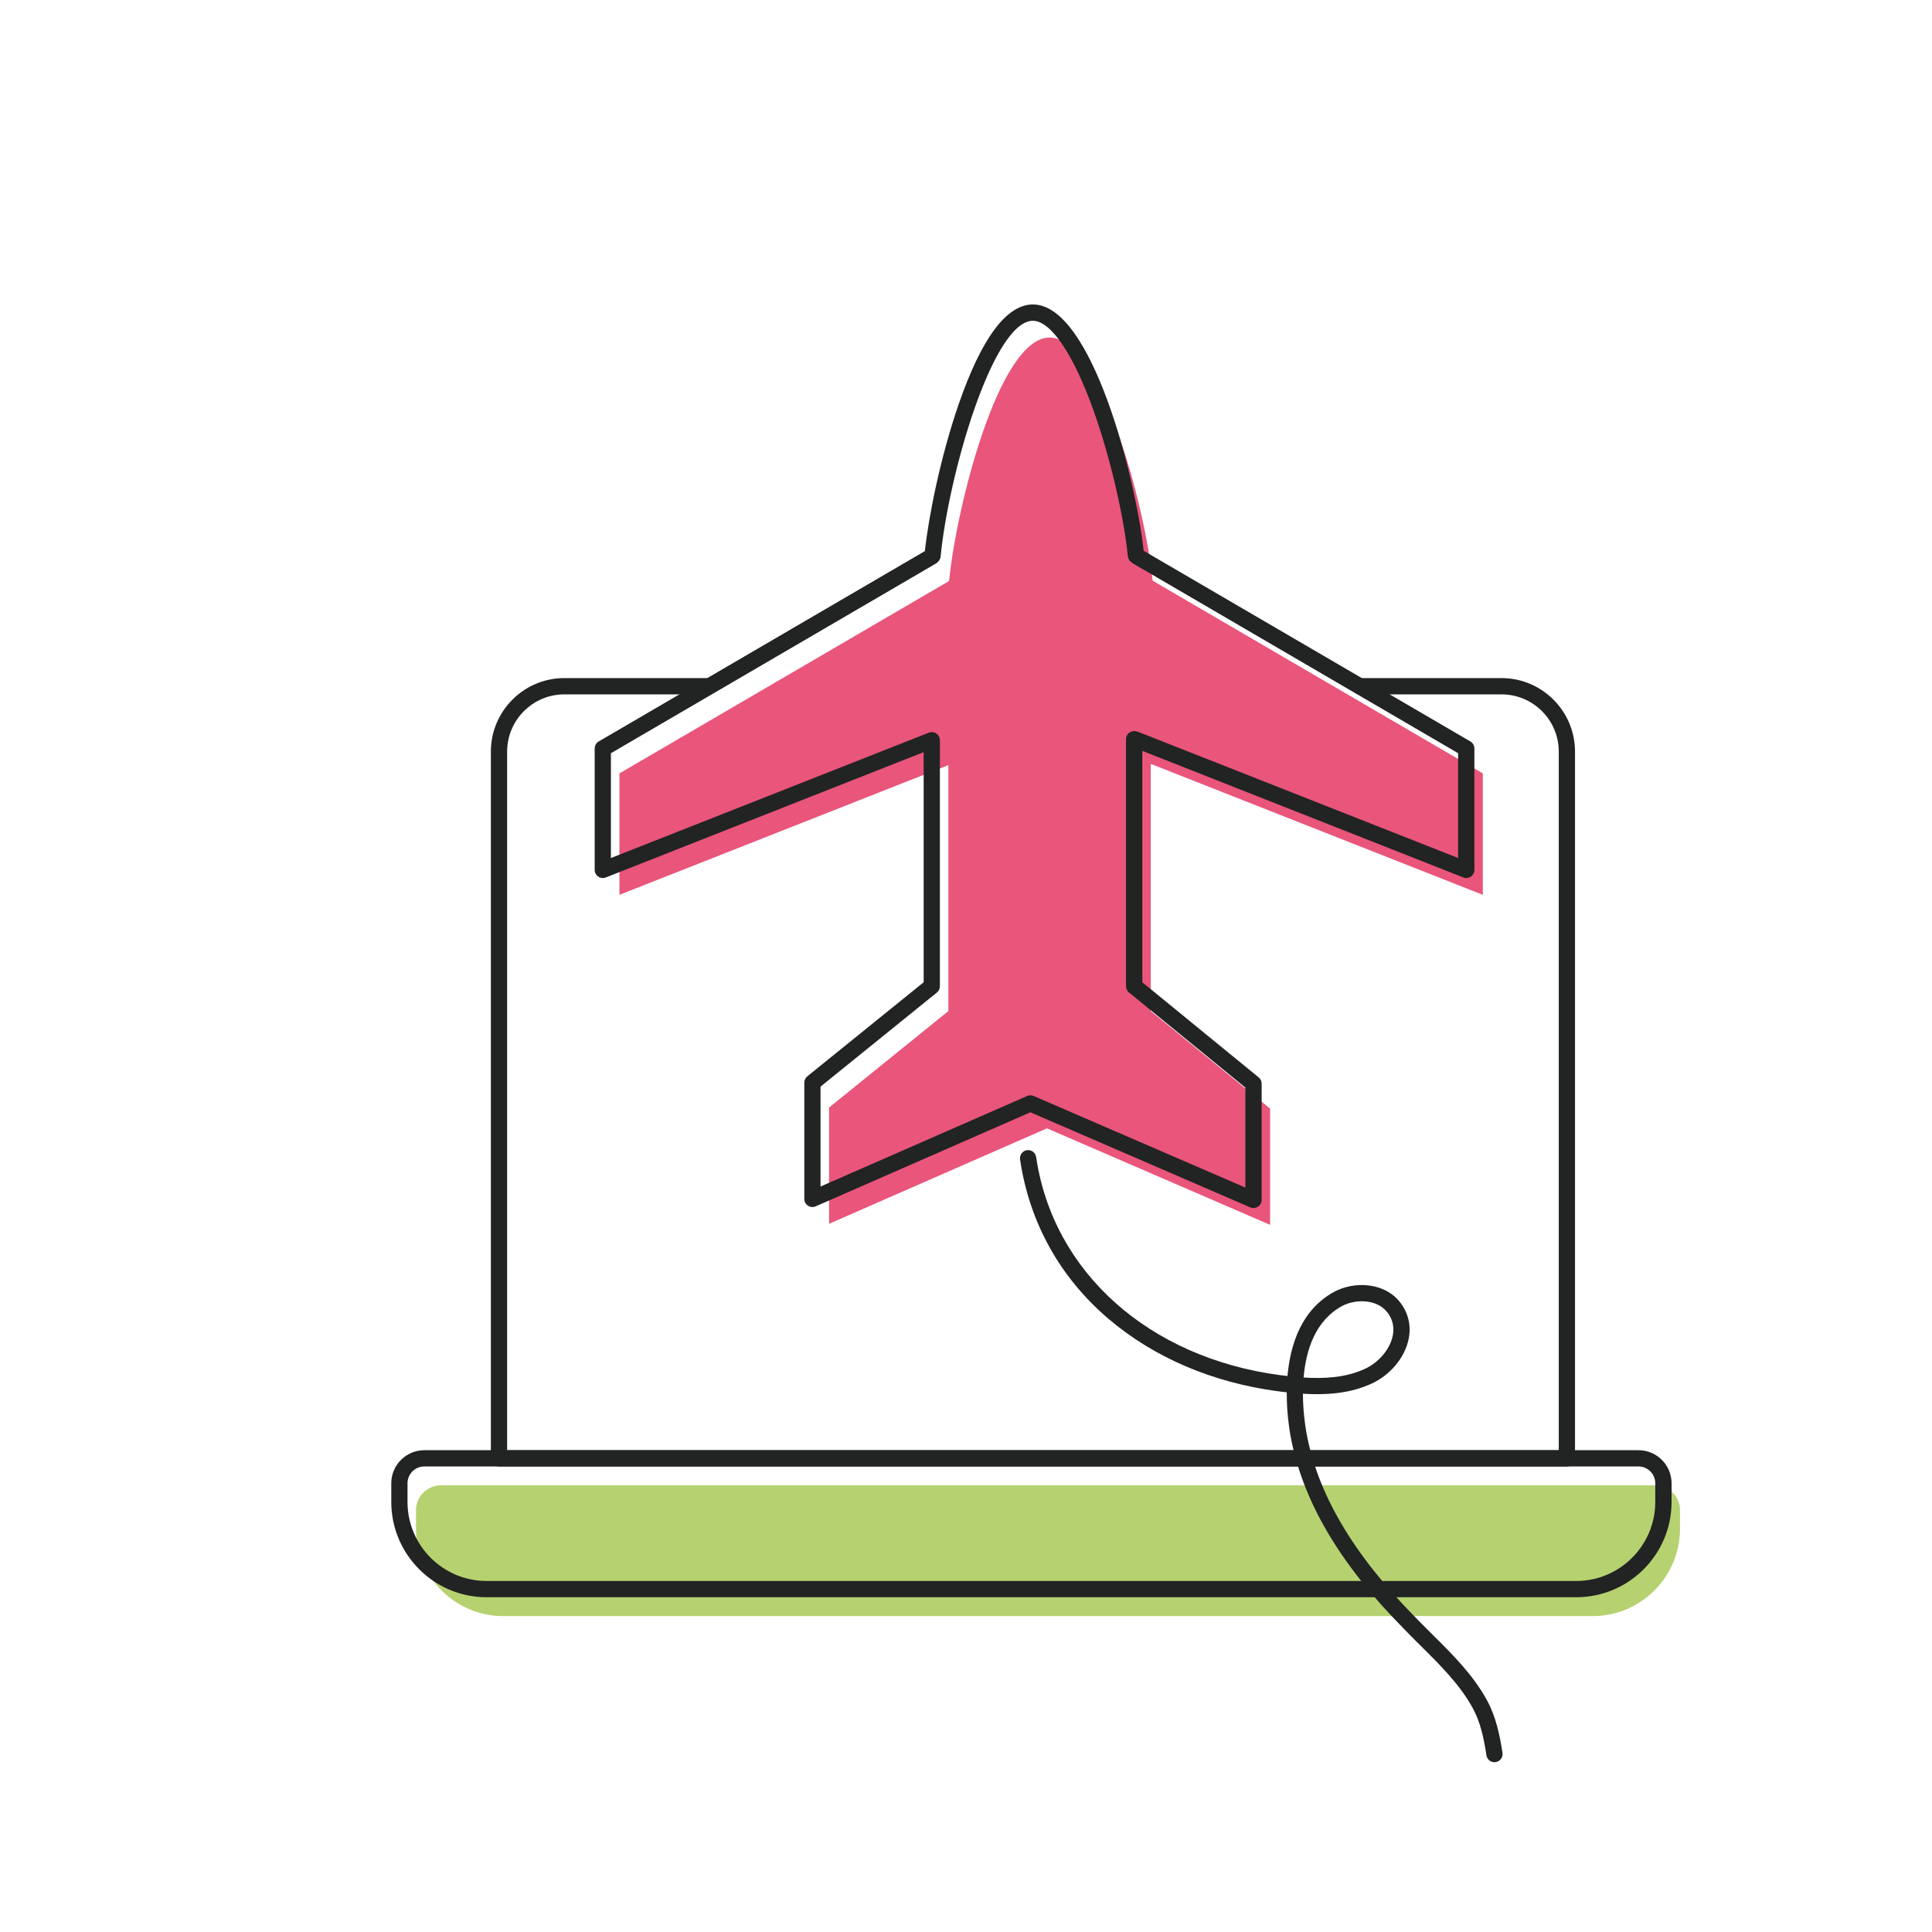
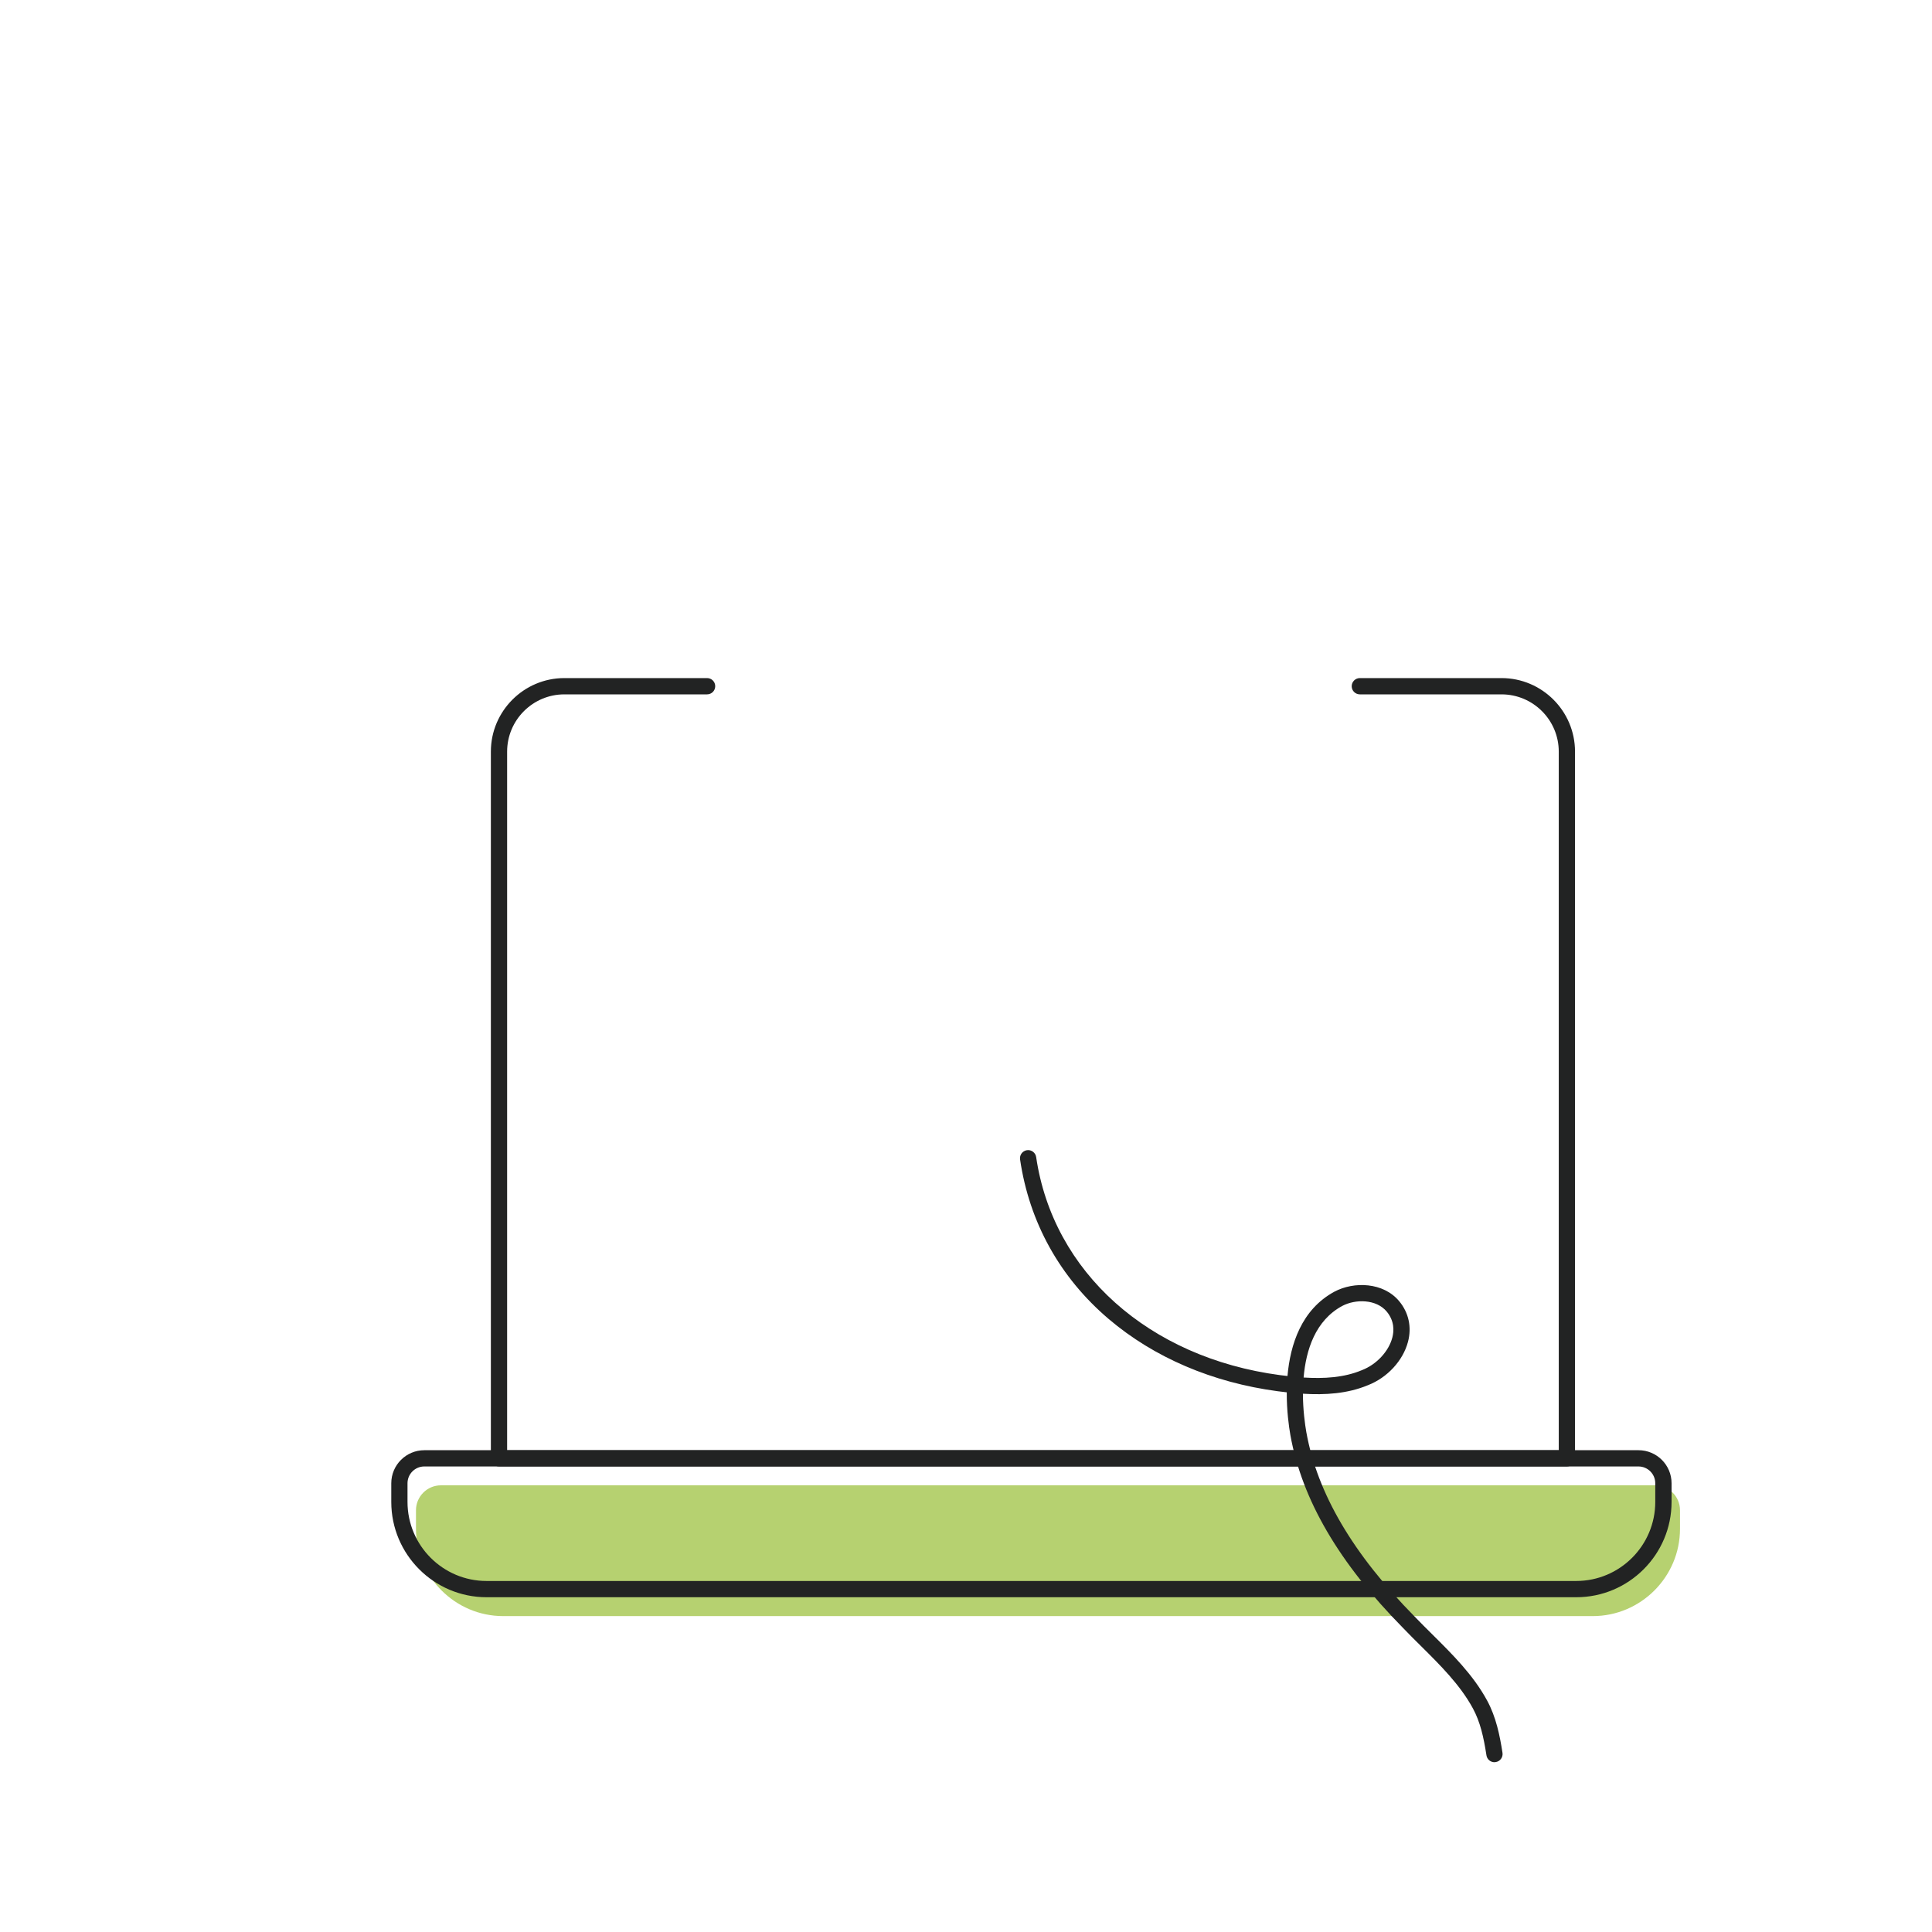
<svg xmlns="http://www.w3.org/2000/svg" id="Capa_1" viewBox="0 0 800 800">
  <defs>
    <style>.cls-1{fill:#e9557b;}.cls-2{fill:#222323;}.cls-3{fill:#b6d170;}</style>
  </defs>
  <path class="cls-3" d="M659.57,669.19H208.35c-19.85,0-36.1-16.24-36.1-36.1v-7.74c0-5.67,4.64-10.31,10.31-10.31h502.78c5.67,0,10.31,4.64,10.31,10.31v7.74c0,19.85-16.24,36.1-36.1,36.1Z" />
-   <path class="cls-1" d="M477.79,240.75l136.22,79.5v50.28s-136.22-53.72-136.22-53.72l-1.29-.43v102.28l49.42,40.39v48.13l-92.39-39.96-90.24,39.53v-48.13l49.42-39.96v-101.85l-136.22,53.72v-50.28l136.22-79.5.32-.32c2.88-30,20.53-100.66,41.58-100.66h0c21.04,0,39.76,70.53,42.65,100.56l.54.43Z" />
  <path class="cls-2" d="M648.82,607.23H206.63c-1.86,0-3.37-1.51-3.37-3.37v-292.64c0-16.78,13.65-30.44,30.44-30.44h59.09c1.86,0,3.37,1.51,3.37,3.37s-1.51,3.37-3.37,3.37h-59.09c-13.07,0-23.71,10.63-23.71,23.71v289.28h435.46v-289.28c0-13.07-10.63-23.71-23.71-23.71h-58.66c-1.86,0-3.37-1.51-3.37-3.37s1.51-3.37,3.37-3.37h58.66c16.78,0,30.44,13.65,30.44,30.44v292.64c0,1.86-1.51,3.37-3.37,3.37Z" />
-   <path class="cls-2" d="M652.69,661.38H201.48c-21.76,0-39.46-17.7-39.46-39.46v-7.74c0-7.54,6.14-13.68,13.68-13.68h502.78c7.54,0,13.68,6.14,13.68,13.68v7.74c0,21.76-17.7,39.46-39.46,39.46ZM175.69,607.23c-3.83,0-6.95,3.12-6.95,6.95v7.74c0,18.05,14.68,32.73,32.73,32.73h451.21c18.05,0,32.73-14.68,32.73-32.73v-7.74c0-3.83-3.12-6.95-6.95-6.95H175.69Z" />
-   <path class="cls-2" d="M519.05,500.23c-.45,0-.91-.09-1.34-.28l-91.05-39.38-88.9,38.95c-1.04.45-2.24.36-3.19-.27-.95-.62-1.52-1.68-1.52-2.82v-48.13c0-1.02.46-1.98,1.25-2.62l48.17-38.95v-95.29l-131.62,51.9c-1.04.41-2.21.28-3.13-.35-.92-.63-1.47-1.67-1.47-2.78v-50.28c0-1.2.64-2.3,1.67-2.91l135.05-78.82c1.58-14.55,6.5-39.14,13.98-60.78,9.48-27.44,19.84-41.35,30.78-41.35,24.49,0,42.59,72.37,45.84,102l135.27,78.94c1.03.6,1.67,1.71,1.67,2.91v50.28c0,1.11-.55,2.16-1.47,2.78-.92.63-2.09.76-3.13.35l-132.91-52.41v95.81l48.18,39.38c.78.64,1.24,1.6,1.24,2.61v48.13c0,1.13-.57,2.19-1.52,2.81-.56.37-1.2.55-1.85.55ZM426.65,453.54c.46,0,.91.09,1.34.28l87.69,37.93v-41.41l-48.18-39.38c-.78-.64-1.24-1.6-1.24-2.61v-102.27c0-1.08.52-2.1,1.4-2.73.88-.63,2.01-.8,3.03-.46l1.29.43c.06.02.11.04.17.06l131.62,51.9v-43.4l-134.55-78.53c-.14-.08-.28-.18-.41-.28l-.54-.43c-.71-.57-1.16-1.4-1.25-2.3-1.32-13.67-6.37-38.5-14.34-60.72-8.26-23.04-17.59-36.79-24.96-36.79-16.67,0-35.02,64.2-38.23,97.62-.07.78-.42,1.51-.97,2.06l-.32.32c-.2.2-.43.38-.68.53l-134.55,78.53v43.4l131.62-51.9c1.04-.41,2.21-.28,3.13.35.92.63,1.47,1.67,1.47,2.78v101.85c0,1.02-.46,1.98-1.25,2.62l-48.17,38.95v41.37l85.52-37.47c.43-.19.89-.28,1.35-.28Z" />
+   <path class="cls-2" d="M652.69,661.38H201.48c-21.76,0-39.46-17.7-39.46-39.46v-7.74c0-7.54,6.14-13.68,13.68-13.68h502.78c7.54,0,13.68,6.14,13.68,13.68v7.74c0,21.76-17.7,39.46-39.46,39.46M175.69,607.23c-3.83,0-6.95,3.12-6.95,6.95v7.74c0,18.05,14.68,32.73,32.73,32.73h451.21c18.05,0,32.73-14.68,32.73-32.73v-7.74c0-3.83-3.12-6.95-6.95-6.95H175.69Z" />
  <path class="cls-2" d="M618.83,729.7c-1.63,0-3.07-1.19-3.32-2.85-1.18-7.61-2.58-13.82-5.6-19.41-5.25-9.72-13.56-17.96-21.59-25.92-2.44-2.42-4.96-4.91-7.35-7.42-26.57-26.97-41.84-53.1-46.65-79.85-.64-3.62-1.54-10.16-1.5-17.72-1.25-.14-2.5-.29-3.74-.45-27.01-3.6-51.2-13.94-69.99-29.91-20.18-17.15-32.88-40-36.7-66.08-.27-1.84,1-3.55,2.84-3.82,1.84-.27,3.55,1,3.82,2.84,6.99,47.61,46.59,83.05,100.9,90.29,1.05.13,2.11.26,3.17.38,1.15-13.13,5.82-27.56,19.44-34.93,8.05-4.29,20.28-3.96,26.85,3.99,3.92,4.75,5.2,10.69,3.62,16.73-2.05,7.83-8.56,14.89-16.6,18.01-8.49,3.54-17.73,4.1-26.92,3.53.02,6.79.85,12.69,1.42,15.95,4.56,25.36,19.23,50.33,44.85,76.34,2.37,2.47,4.86,4.94,7.26,7.32,8.38,8.31,17.05,16.9,22.78,27.5,3.68,6.81,5.22,14.4,6.33,21.58.28,1.84-.98,3.56-2.81,3.84-.17.03-.35.04-.52.04ZM539.8,570.4c8.39.53,16.72.06,24.09-3.03.03-.01.06-.02.09-.04,6.01-2.32,11.05-7.73,12.55-13.46.72-2.75.91-6.85-2.29-10.74-4.32-5.23-12.96-5.29-18.48-2.35-11.1,6.01-14.99,18.22-15.96,29.61Z" />
</svg>